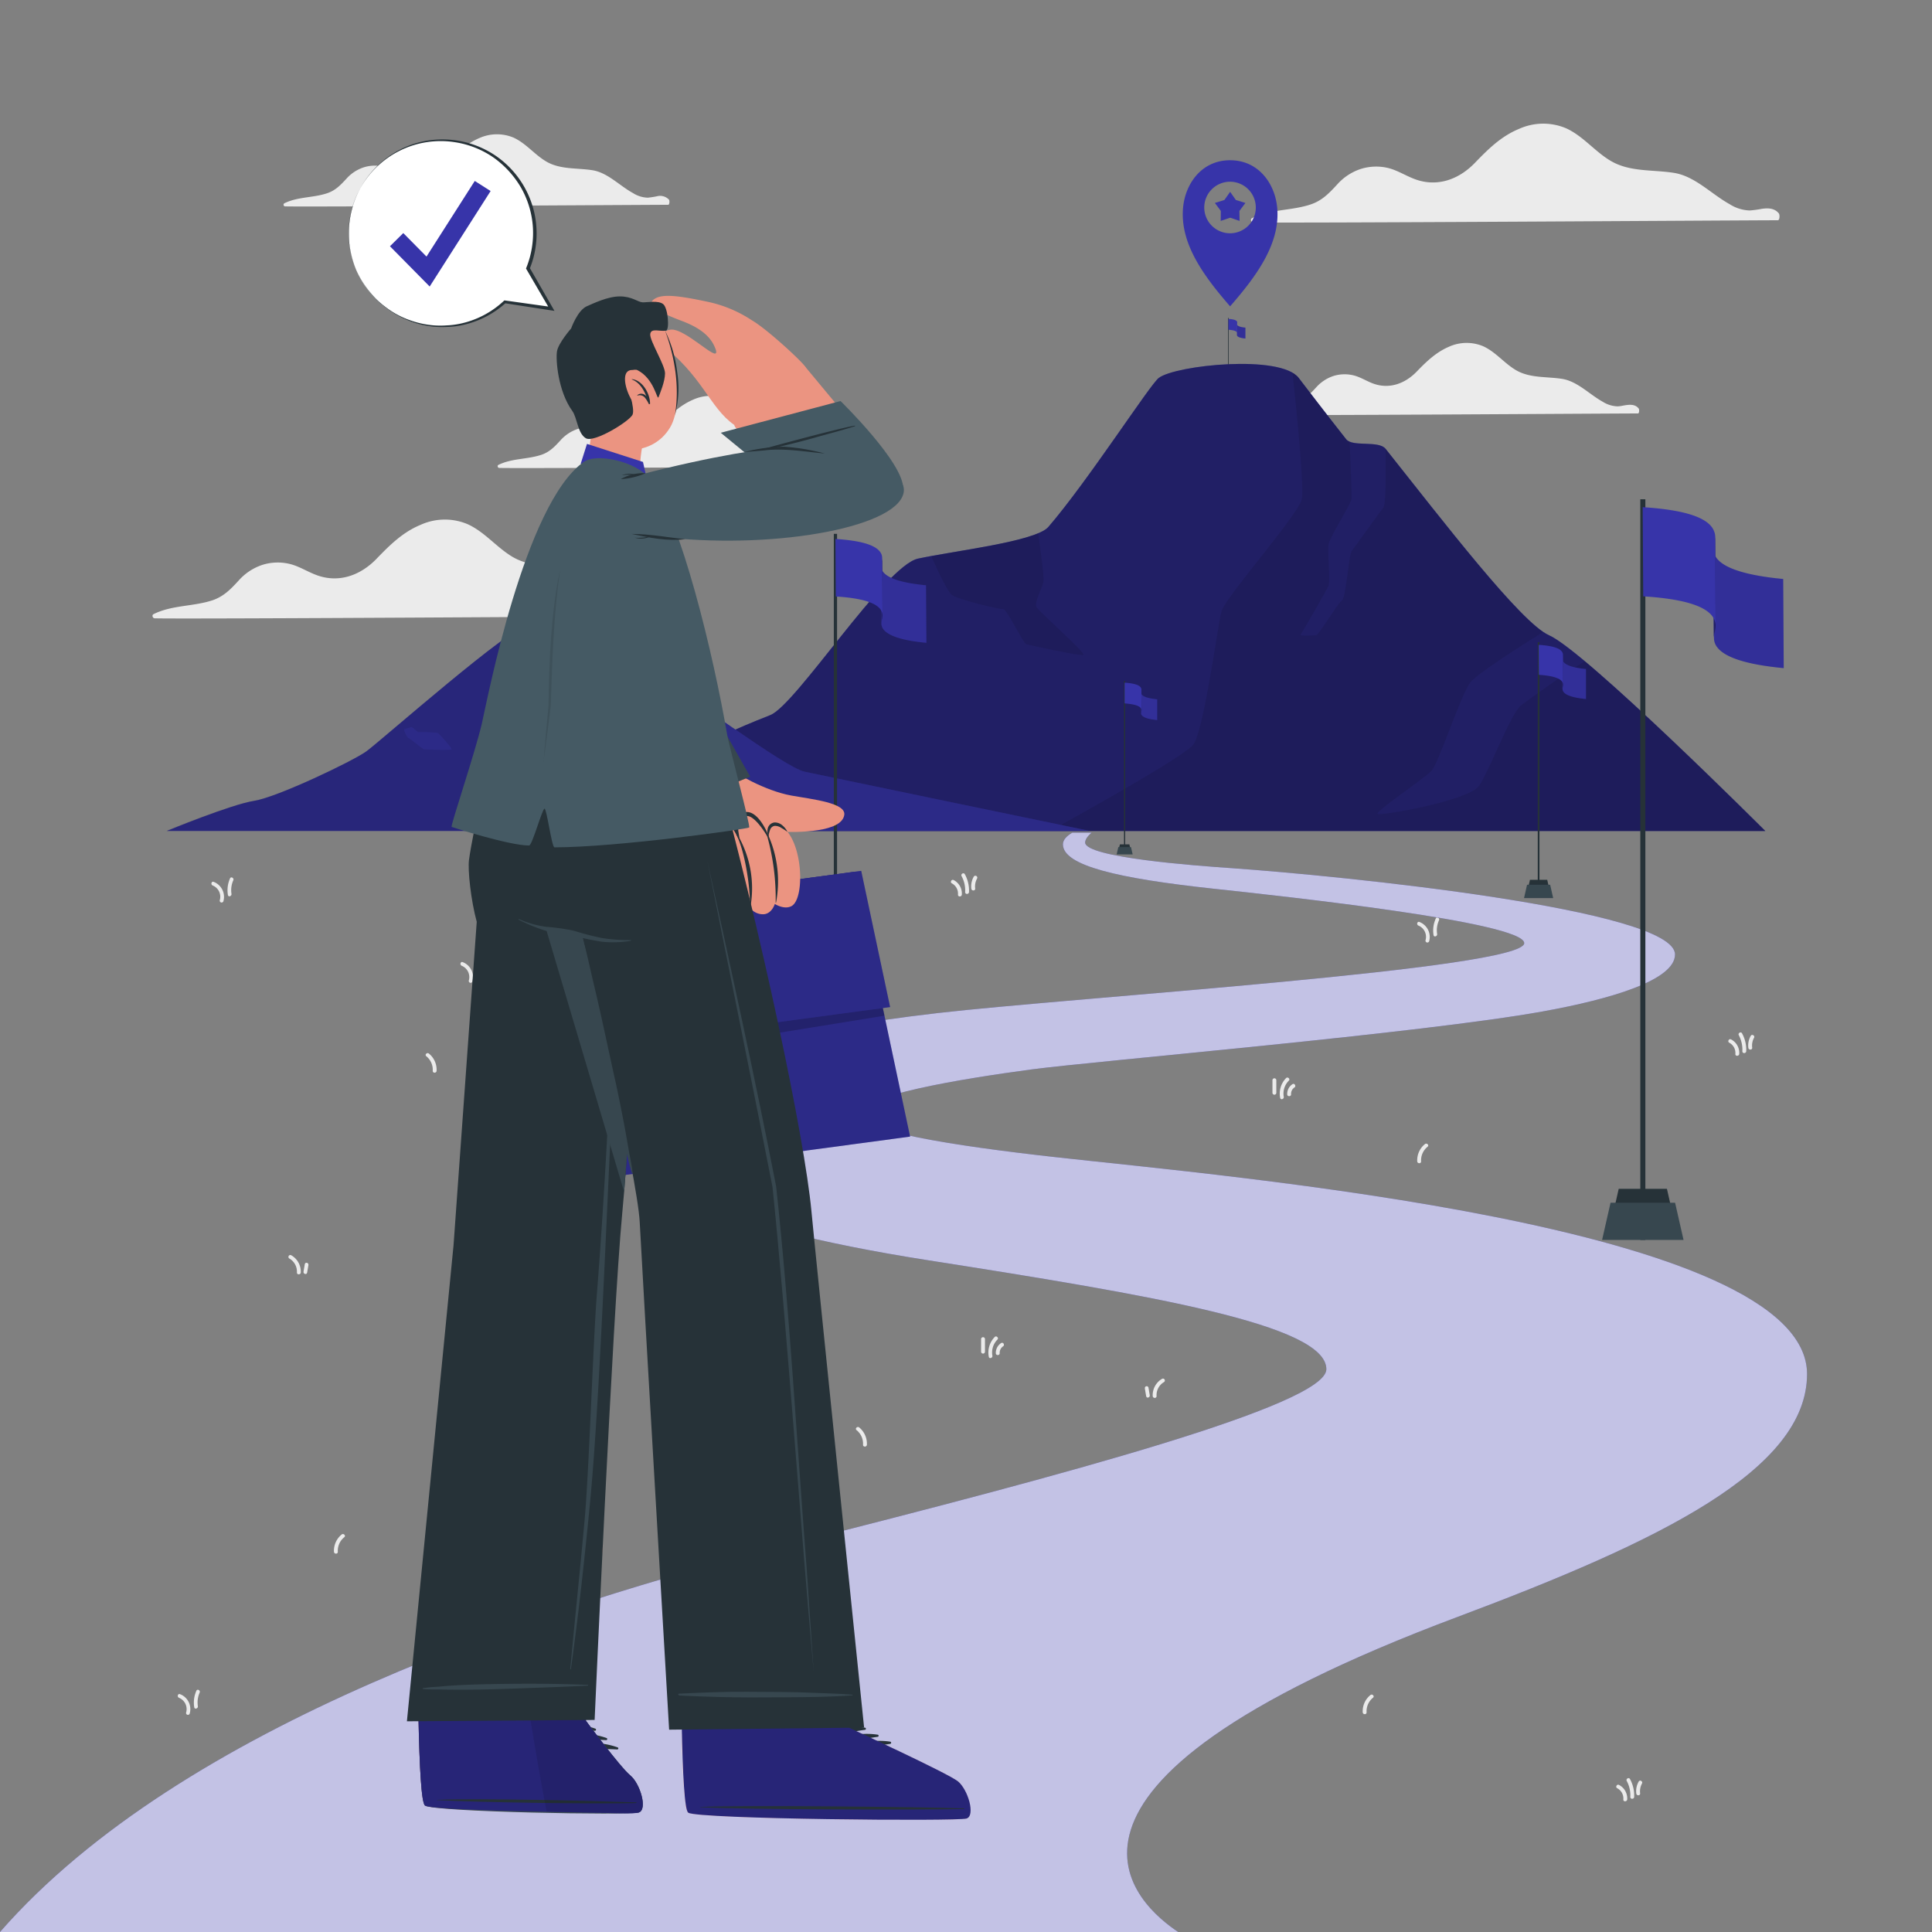
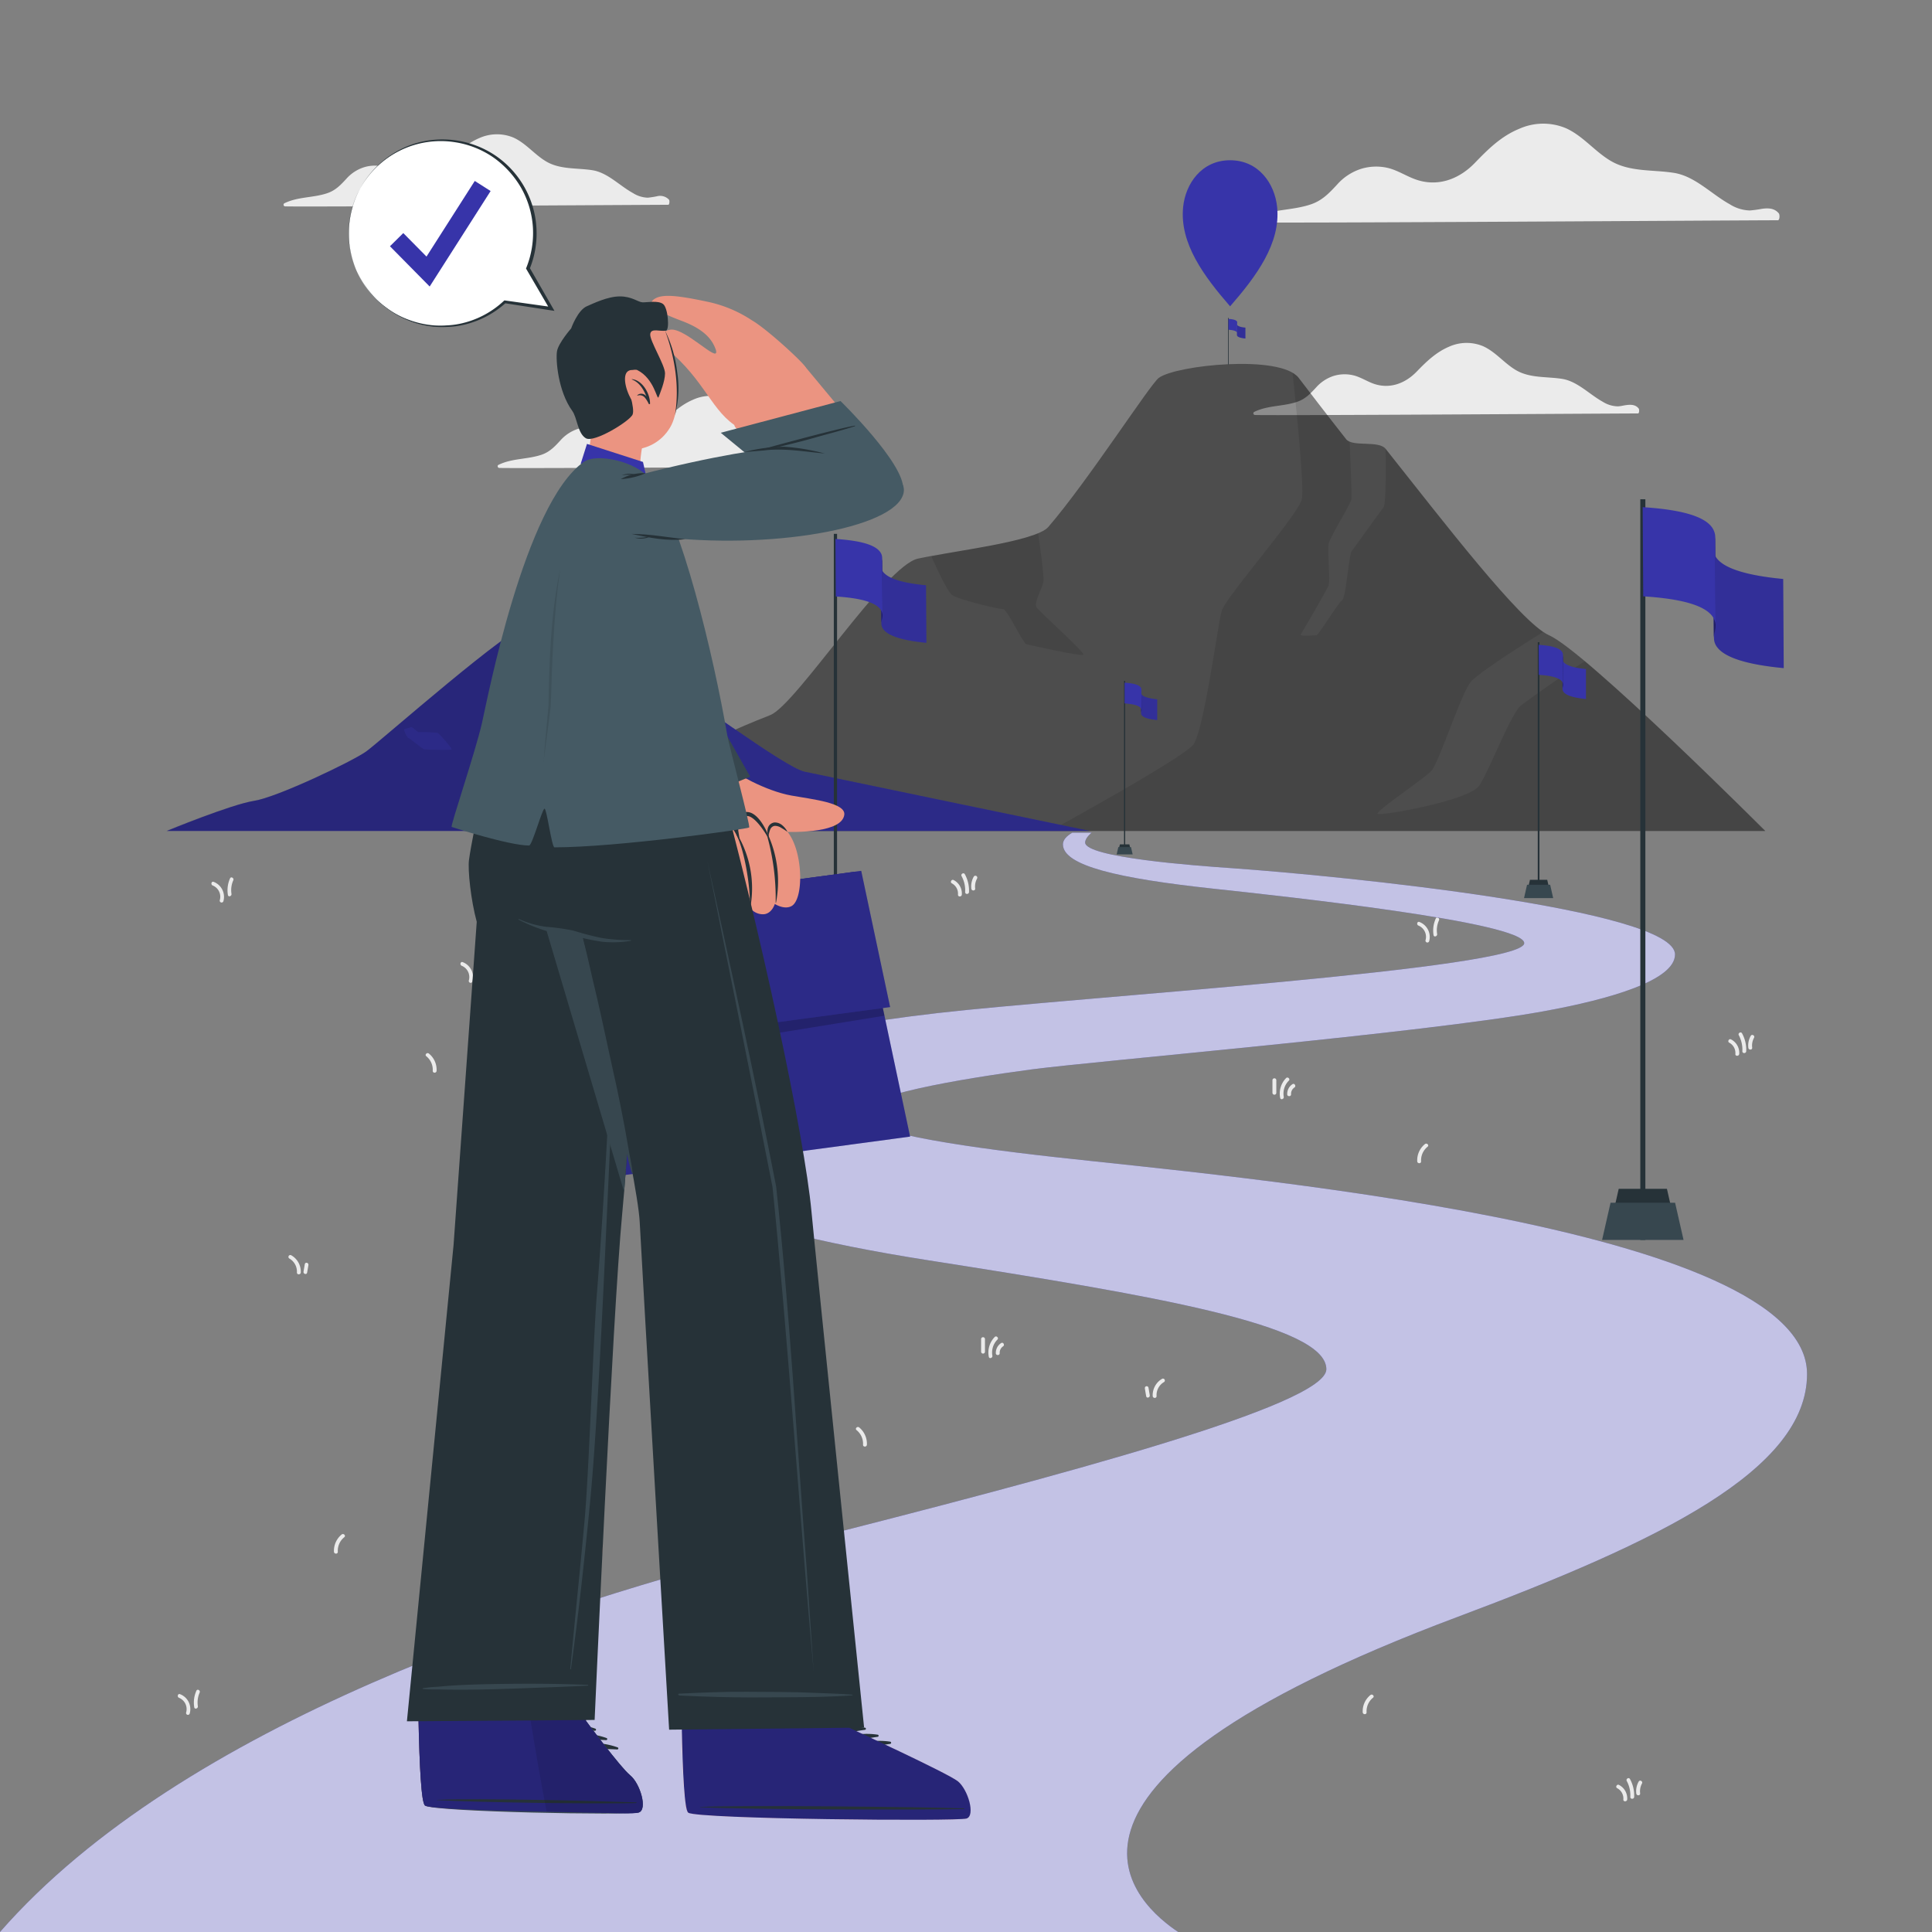
<svg xmlns="http://www.w3.org/2000/svg" viewBox="0 0 500 500">
  <rect x="0" y="0" width="500" height="500" fill="#808080" stroke="none" />
  <g id="freepik--background-complete--inject-106">
    <path d="M460.11,57c-7.18,0-128.17.8-135.77.55-.55,0-.84-.82-.3-1.09,4.8-2.37,10.23-1.89,15.21-3.57,2.94-1,4.73-2.9,6.77-5.1a14,14,0,0,1,6.29-4.11,13.31,13.31,0,0,1,6.86-.22c2.45.59,4.58,2,6.93,2.88,5.81,2.19,11.46.11,15.6-4.19,3.43-3.55,6.79-6.89,11.44-8.8a15.21,15.21,0,0,1,12.12-.17c4.44,2,7.49,6.06,11.65,8.49,4.95,2.89,10.86,2.2,16.31,3.07s9.65,5.47,14.44,8.12a10.22,10.22,0,0,0,5.21,1.61,31.16,31.16,0,0,0,3.18-.44c1.65-.21,3.21-.16,4.32,1.21C460.64,55.6,460.59,57,460.11,57Z" style="fill:#ebebeb" />
-     <path d="M175.83,159.46c-7.19,0-128.18.8-135.78.56-.54,0-.84-.82-.3-1.09C44.55,156.56,50,157,55,155.35c2.93-1,4.73-2.9,6.76-5.1a14.08,14.08,0,0,1,6.3-4.11,13.26,13.26,0,0,1,6.85-.21c2.45.58,4.59,2,6.93,2.87,5.81,2.2,11.46.11,15.61-4.19,3.42-3.54,6.78-6.89,11.44-8.8a15.14,15.14,0,0,1,12.11-.16c4.44,2,7.49,6,11.66,8.48,4.94,2.89,10.85,2.21,16.3,3.08s9.65,5.47,14.44,8.11a10.24,10.24,0,0,0,5.22,1.62c1.06,0,2.11-.32,3.17-.45,1.65-.2,3.21-.16,4.32,1.22C176.35,158,176.3,159.46,175.83,159.46Z" style="fill:#ebebeb" />
    <path d="M228.35,120.7c-5.25,0-93.58.58-99.13.4-.4,0-.62-.59-.22-.79,3.5-1.73,7.47-1.39,11.11-2.61,2.14-.72,3.45-2.12,4.93-3.73a10.34,10.34,0,0,1,4.6-3,9.78,9.78,0,0,1,5-.15c1.79.42,3.34,1.45,5,2.1,4.25,1.6,8.37.08,11.4-3.06,2.5-2.59,5-5,8.35-6.43a11.12,11.12,0,0,1,8.85-.12c3.24,1.47,5.46,4.42,8.51,6.2,3.6,2.1,7.92,1.61,11.9,2.24s7,4,10.54,5.93a7.52,7.52,0,0,0,3.81,1.18,22.72,22.72,0,0,0,2.32-.33c1.2-.15,2.34-.12,3.15.89C228.73,119.66,228.69,120.7,228.35,120.7Z" style="fill:#ebebeb" />
    <path d="M423.91,107c-5.25,0-93.58.58-99.13.4a.43.43,0,0,1-.22-.79c3.5-1.73,7.47-1.39,11.11-2.61,2.14-.72,3.45-2.12,4.94-3.73a10.31,10.31,0,0,1,4.59-3,9.79,9.79,0,0,1,5-.15c1.79.42,3.35,1.45,5.06,2.1,4.24,1.6,8.36.08,11.39-3.06,2.5-2.59,5-5,8.35-6.43a11.08,11.08,0,0,1,8.85-.12c3.24,1.47,5.46,4.42,8.51,6.2,3.61,2.1,7.92,1.61,11.9,2.24s7.05,4,10.54,5.93a7.55,7.55,0,0,0,3.81,1.18c.78,0,1.55-.24,2.32-.33,1.2-.15,2.35-.12,3.16.89C424.29,106,424.25,107,423.91,107Z" style="fill:#ebebeb" />
    <path d="M172.93,53c-5.25,0-93.58.58-99.13.41a.43.43,0,0,1-.21-.8c3.5-1.73,7.47-1.38,11.1-2.61,2.14-.72,3.46-2.12,4.94-3.72a10.2,10.2,0,0,1,4.6-3,9.64,9.64,0,0,1,5-.16,42.82,42.82,0,0,1,5.06,2.1c4.24,1.6,8.37.08,11.4-3.06,2.49-2.59,5-5,8.35-6.42a11.12,11.12,0,0,1,8.85-.13c3.24,1.47,5.46,4.42,8.5,6.2,3.61,2.11,7.92,1.61,11.91,2.24s7,4,10.54,5.93a7.49,7.49,0,0,0,3.81,1.18A23.13,23.13,0,0,0,170,50.8a3.17,3.17,0,0,1,3.15.89C173.32,51.93,173.28,53,172.93,53Z" style="fill:#ebebeb" />
    <path d="M55.3,228.23c-.58-.24-.83.7-.26.93A3.15,3.15,0,0,1,56.87,233a.49.49,0,0,0,.94.26A4.15,4.15,0,0,0,55.3,228.23Z" style="fill:#ebebeb" />
    <path d="M59.54,227.32a7.44,7.44,0,0,0-.56,4.29c.1.62,1,.35.93-.26a6.25,6.25,0,0,1,.47-3.54C60.63,227.25,59.79,226.75,59.54,227.32Z" style="fill:#ebebeb" />
    <path d="M367.35,238.61c-.58-.24-.83.69-.26.93a3.15,3.15,0,0,1,1.83,3.81.49.49,0,0,0,.94.26A4.15,4.15,0,0,0,367.35,238.61Z" style="fill:#ebebeb" />
    <path d="M371.59,237.7A7.44,7.44,0,0,0,371,242c.09.61,1,.35.93-.26a6.24,6.24,0,0,1,.47-3.54C372.68,237.62,371.84,237.13,371.59,237.7Z" style="fill:#ebebeb" />
    <path d="M46.59,438.45c-.58-.23-.83.7-.26.94a3.16,3.16,0,0,1,1.84,3.81.48.48,0,0,0,.93.25A4.14,4.14,0,0,0,46.59,438.45Z" style="fill:#ebebeb" />
    <path d="M50.83,437.55a7.51,7.51,0,0,0-.56,4.29c.1.61,1,.35.94-.26a6.32,6.32,0,0,1,.46-3.54C51.92,437.47,51.09,437,50.83,437.55Z" style="fill:#ebebeb" />
    <path d="M119.75,249c-.58-.23-.83.7-.26.94a3.16,3.16,0,0,1,1.84,3.81.48.48,0,0,0,.93.25A4.14,4.14,0,0,0,119.75,249Z" style="fill:#ebebeb" />
    <path d="M124,248.13a7.51,7.51,0,0,0-.56,4.29c.1.61,1,.35.94-.26a6.32,6.32,0,0,1,.46-3.54C125.08,248.05,124.25,247.56,124,248.13Z" style="fill:#ebebeb" />
    <path d="M246.81,227.76c-.55-.29-1,.55-.49.84a3,3,0,0,1,1.6,2.94c0,.62.92.62,1,0A3.92,3.92,0,0,0,246.81,227.76Z" style="fill:#ebebeb" />
    <path d="M249.7,226.25c-.3-.55-1.14-.06-.84.49a7.75,7.75,0,0,1,.92,4.14c0,.63.93.63,1,0A8.79,8.79,0,0,0,249.7,226.25Z" style="fill:#ebebeb" />
    <path d="M252,226.89a5.08,5.08,0,0,0-.62,3.1c.07.61,1,.62,1,0a4.23,4.23,0,0,1,.48-2.61A.48.48,0,0,0,252,226.89Z" style="fill:#ebebeb" />
    <path d="M419,461.94c-.55-.29-1,.55-.49.84a3,3,0,0,1,1.61,2.93c-.05.63.92.62,1,0A3.94,3.94,0,0,0,419,461.94Z" style="fill:#ebebeb" />
    <path d="M421.84,460.42c-.3-.55-1.13-.06-.84.49a7.79,7.79,0,0,1,.92,4.15c0,.62.93.62,1,0A8.82,8.82,0,0,0,421.84,460.42Z" style="fill:#ebebeb" />
    <path d="M424.09,461.07a5,5,0,0,0-.62,3.09c.08.62,1,.62,1,0a4.26,4.26,0,0,1,.48-2.6C425.23,461,424.39,460.52,424.09,461.07Z" style="fill:#ebebeb" />
    <path d="M448,269c-.55-.29-1,.54-.49.84a3,3,0,0,1,1.6,2.93c-.05.62.92.62,1,0A3.92,3.92,0,0,0,448,269Z" style="fill:#ebebeb" />
    <path d="M450.84,267.43c-.3-.55-1.14-.06-.84.49a7.88,7.88,0,0,1,.92,4.15c0,.62.93.62,1,0A8.82,8.82,0,0,0,450.84,267.43Z" style="fill:#ebebeb" />
    <path d="M453.09,268.08a5,5,0,0,0-.62,3.09c.07.61,1,.62,1,0a4.19,4.19,0,0,1,.48-2.6C454.23,268,453.39,267.53,453.09,268.08Z" style="fill:#ebebeb" />
    <path d="M300.78,356.82a.49.49,0,0,1,.49.84,3.92,3.92,0,0,0-1.95,3.65c0,.63-.94.62-1,0A4.89,4.89,0,0,1,300.78,356.82Z" style="fill:#ebebeb" />
    <path d="M297.23,359.14l.33,1.95c.11.61-.83.88-.93.26s-.23-1.3-.34-2S297.12,358.53,297.23,359.14Z" style="fill:#ebebeb" />
    <path d="M75.33,324.84a.49.49,0,0,0-.49.84,3.91,3.91,0,0,1,2,3.65c0,.62.94.62,1,0A4.89,4.89,0,0,0,75.33,324.84Z" style="fill:#ebebeb" />
    <path d="M78.88,327.16l-.33,1.95c-.11.61.83.87.93.26s.22-1.3.34-1.95S79,326.54,78.88,327.16Z" style="fill:#ebebeb" />
    <path d="M111,272.66c-.47-.39-1.16.29-.68.69a4.5,4.5,0,0,1,1.67,3.79c0,.63.94.63,1,0A5.42,5.42,0,0,0,111,272.66Z" style="fill:#ebebeb" />
    <path d="M222.36,369.42c-.48-.39-1.17.29-.69.69a4.5,4.5,0,0,1,1.68,3.8c0,.62.94.62,1,0A5.45,5.45,0,0,0,222.36,369.42Z" style="fill:#ebebeb" />
    <path d="M368.77,296.09c.48-.4,1.17.29.69.68a4.51,4.51,0,0,0-1.68,3.8c0,.63-.94.62-1,0A5.39,5.39,0,0,1,368.77,296.09Z" style="fill:#ebebeb" />
    <path d="M354.66,438.68c.47-.4,1.16.29.68.68a4.53,4.53,0,0,0-1.67,3.8c0,.63-.94.62-1,0A5.39,5.39,0,0,1,354.66,438.68Z" style="fill:#ebebeb" />
    <path d="M88.42,397.13c.48-.4,1.17.29.69.69a4.48,4.48,0,0,0-1.68,3.79c0,.63-.94.62-1,0A5.42,5.42,0,0,1,88.42,397.13Z" style="fill:#ebebeb" />
    <path d="M332.85,279a5.71,5.71,0,0,0-1.54,5.13c.11.61,1,.35.93-.26a4.72,4.72,0,0,1,1.29-4.18C334,279.27,333.28,278.58,332.85,279Z" style="fill:#ebebeb" />
    <path d="M329.31,279.56v3.25a.49.49,0,0,0,1,0v-3.25A.49.49,0,0,0,329.31,279.56Z" style="fill:#ebebeb" />
    <path d="M334.5,280.58a3,3,0,0,0-1.37,2.64c0,.62,1,.63,1,0a2,2,0,0,1,.89-1.8C335.51,281.08,335,280.24,334.5,280.58Z" style="fill:#ebebeb" />
    <path d="M257.44,346a5.76,5.76,0,0,0-1.54,5.13c.11.61,1,.35.93-.26a4.73,4.73,0,0,1,1.3-4.18C258.56,346.27,257.88,345.58,257.44,346Z" style="fill:#ebebeb" />
    <path d="M253.91,346.56v3.25a.49.49,0,0,0,1,0v-3.25A.49.49,0,0,0,253.91,346.56Z" style="fill:#ebebeb" />
    <path d="M259.09,347.59a3,3,0,0,0-1.37,2.63c0,.62,1,.63,1,0a2,2,0,0,1,.89-1.8C260.1,348.08,259.62,347.24,259.09,347.59Z" style="fill:#ebebeb" />
  </g>
  <g id="freepik--Road--inject-106">
    <path d="M467.66,355.59c0,24.83-38.22,43.3-90.38,62.84-119.59,44.79-82,75.14-72.37,81.57H0c47.23-54,141.34-84.42,204.11-100.27,71.88-18.15,139.15-36.19,139.15-45.38,0-11.53-45.21-19.13-103.21-28.22-56.64-8.87-83.36-21.79-83.36-35.83,0-13.75,47.71-23.71,86.07-28.13,35.27-4.06,151.71-11.42,151.71-18.09,0-5.42-62.12-12.12-80.45-14.09-24.55-2.65-38.93-5.93-38.93-11.48,0-1.11.9-2.13,2.4-3h5s-1.66,1.31-1.66,2.53c0,3.88,28.47,6,37.94,6.64,28.37,2,114.72,10.63,114.72,22.33,0,6.65-16.59,11.56-34.24,14.75-31.31,5.65-115.42,12.77-132.26,15-18.54,2.48-44.6,6.81-44.6,11.52,0,4.4,24.05,8.2,50.49,11.16C317.82,304.47,467.66,317.15,467.66,355.59Z" style="fill:#3734A9" />
    <g style="opacity:0.7">
      <path d="M467.66,355.59c0,24.83-38.22,43.3-90.38,62.84-119.59,44.79-82,75.14-72.37,81.57H0c47.23-54,141.34-84.42,204.11-100.27,71.88-18.15,139.15-36.19,139.15-45.38,0-11.53-45.21-19.13-103.21-28.22-56.64-8.87-83.36-21.79-83.36-35.83,0-13.75,47.71-23.71,86.07-28.13,35.27-4.06,151.71-11.42,151.71-18.09,0-5.42-62.12-12.12-80.45-14.09-24.55-2.65-38.93-5.93-38.93-11.48,0-1.11.9-2.13,2.4-3h5s-1.66,1.31-1.66,2.53c0,3.88,28.47,6,37.94,6.64,28.37,2,114.72,10.63,114.72,22.33,0,6.65-16.59,11.56-34.24,14.75-31.31,5.65-115.42,12.77-132.26,15-18.54,2.48-44.6,6.81-44.6,11.52,0,4.4,24.05,8.2,50.49,11.16C317.82,304.47,467.66,317.15,467.66,355.59Z" style="fill:#fff" />
    </g>
  </g>
  <g id="freepik--Mountains--inject-106">
-     <path d="M456.87,215.06s-46.53-46.5-56-50.67c-7.23-3.18-27.55-29.71-42.28-48.24-1.78-2.24-8.57-.4-10.2-2.48-5.51-7-10-12.87-12.28-15.87-4.7-6.14-31.79-3.31-36.22,0-2.27,1.69-18.35,26.71-28.58,38.57-3.29,3.81-24.88,6.25-33.75,8.2-8.56,1.89-31.56,37.88-38.21,40.49-36.78,14.45-45.87,27.37-53.18,30H456.87Z" style="fill:#3734A9" />
    <path d="M456.87,215.06s-46.53-46.5-56-50.67c-7.23-3.18-27.55-29.71-42.28-48.24-1.78-2.24-8.57-.4-10.2-2.48-5.51-7-10-12.87-12.28-15.87-4.7-6.14-31.79-3.31-36.22,0-2.27,1.69-18.35,26.71-28.58,38.57-3.29,3.81-24.88,6.25-33.75,8.2-8.56,1.89-31.56,37.88-38.21,40.49-36.78,14.45-45.87,27.37-53.18,30H456.87Z" style="opacity:0.4" />
    <path d="M456.87,215.05h0Z" style="opacity:0.4" />
    <path d="M456.87,215.05h0Z" style="opacity:0.2" />
    <path d="M456.85,215.05H271.76c11.18-6.17,35-19.52,37.09-22.39,2.74-3.75,6.29-30.91,7.3-34.51s20-25.12,20.76-29-2.35-32.1-2.41-32.68h0s0,0,0,0a.82.82,0,0,1,.2.12,1.14,1.14,0,0,1,.23.15l.22.16.19.15a1.9,1.9,0,0,1,.21.19l.08.07a1.29,1.29,0,0,1,.16.17,1.14,1.14,0,0,1,.11.11l.15.19.34.44.37.48.39.51.42.55c2.5,3.25,6.28,8.18,10.76,13.89a1,1,0,0,0,.2.21,1.57,1.57,0,0,0,.21.17,2.16,2.16,0,0,0,.3.18l.25.1s.61,13.61.48,14.82-5.6,9.85-5.93,11.72.49,9.1,0,10.65c-.3.89-5.77,10.35-7.2,12.67-.4.62,3.93.21,4.05.21.54,0,5.65-8.41,6.63-9s1.8-11.9,2.49-12.76,7.34-10.21,8.21-11.24.55-15.23.55-15.23c2.76,3.47,5.72,7.22,8.75,11.06l2.29,2.88.76,1c.7.89,1.4,1.77,2.11,2.65,1,1.2,1.92,2.4,2.88,3.58l1.44,1.78c.47.59.95,1.17,1.42,1.75l1.41,1.73c1.88,2.29,3.73,4.49,5.5,6.57l1.33,1.53c3.36,3.89,6.46,7.24,9.06,9.7.43.4.84.78,1.24,1.13l.8.69.47.38c.46.37.9.7,1.31,1,0,0-16.32,10.07-18.73,12.93s-8.27,21-10.16,23S356,209.92,356.54,210.6s23.68-3.38,26.29-7.29,8.22-18.74,10.81-20.75c2-1.54,11.4-8.26,16.51-11.44C432,189.74,455.92,214.38,456.85,215.05Z" style="opacity:0.1" />
    <path d="M280.36,169.46c-.72.45-14-2.54-14.77-2.74s-5.11-9.25-5.95-9.09-11.8-2.5-13.28-3.66-5.3-9.92-5.3-9.92h0l3.61-.81c8.2-1.39,18.85-3.06,24-5.24.28,1.89,1.61,11.11,1.36,12.56-.28,1.61-2.45,5.35-1.8,6.54S281.08,169,280.36,169.46Z" style="opacity:0.1" />
    <path d="M282.07,215.05s-65.5-13.56-73.81-15.33c-5.28-1.13-29.72-19.67-46.4-30.33-1.29-.82-7.72-.09-8.5-.41-6.72-2.74-11.87-7.6-16-7.6-4.5,0-39,30.54-42.58,33.1s-23,11.84-29,12.78-22.61,7.79-22.61,7.79Z" style="fill:#3734A9" />
    <path d="M282.07,215.05s-65.5-13.56-73.81-15.33c-5.28-1.13-29.72-19.67-46.4-30.33-1.29-.82-7.72-.09-8.5-.41-6.72-2.74-11.87-7.6-16-7.6-4.5,0-39,30.54-42.58,33.1s-23,11.84-29,12.78-22.61,7.79-22.61,7.79Z" style="opacity:0.2" />
    <path d="M142.59,195.42c-.83-.43-1.1-5.43-1.36-6.33s-12-8.82-12.11-10,8.24-17.75,8.24-17.75c-4.5,0-39,30.54-42.58,33.1-.23.16-.51.35-.85.56l-.56.33c-.69.41-1.53.87-2.5,1.38l-.85.45-1.38.71-1,.49-1.53.75-1.07.52c-1.08.51-2.19,1-3.33,1.55-4.15,1.91-8.49,3.74-11.85,4.9l-.89.29c-.28.1-.56.18-.83.26s-.79.23-1.15.32l-.67.16-.6.11c-.38.06-.79.14-1.25.24l-.7.17-.75.2-.8.22-.83.24-1.74.54-1.84.61-1.42.49-.47.17-.95.34-.47.17-1,.34c-5.48,2-10.44,4.06-10.44,4.06H186.69C172.24,208.72,143.2,195.73,142.59,195.42Zm-32.83-1.51c-.47-.09-3.6-2.78-4-2.87s-1.38-2.21-1.14-2.31,1.68-.53,1.91-.56,1.5,1.29,1.73,1.29a43.24,43.24,0,0,1,5,.2c.42.2,3.74,3.92,3.61,4.25S110.22,194,109.76,193.91Z" style="opacity:0.1" />
  </g>
  <g id="freepik--Locator--inject-106">
-     <path d="M330.52,53.61c-.6-6.08-4.79-12.14-12.17-12.14s-11.55,6.06-12.16,12.14c-.93,9.4,5.41,17.9,12.16,25.67C325.12,71.51,331.46,63,330.52,53.61Zm-12.17,6.76A6.67,6.67,0,1,1,325,53.7,6.66,6.66,0,0,1,318.35,60.37Z" style="fill:#3734A9" />
+     <path d="M330.52,53.61c-.6-6.08-4.79-12.14-12.17-12.14s-11.55,6.06-12.16,12.14c-.93,9.4,5.41,17.9,12.16,25.67C325.12,71.51,331.46,63,330.52,53.61Zm-12.17,6.76Z" style="fill:#3734A9" />
    <polygon points="318.36 49.65 319.84 51.76 322.31 52.52 320.76 54.59 320.8 57.17 318.36 56.34 315.92 57.17 315.95 54.59 314.41 52.52 316.87 51.76 318.36 49.65" style="fill:#3734A9" />
  </g>
  <g id="freepik--Flags--inject-106">
    <rect x="424.51" y="129.21" width="1.31" height="191.68" style="fill:#263238" />
    <polygon points="433.04 314.86 417.29 314.86 418.92 307.67 431.4 307.67 433.04 314.86" style="fill:#263238" />
    <polygon points="435.7 320.89 414.62 320.89 416.81 311.26 433.51 311.26 435.7 320.89" style="fill:#37474f" />
    <rect x="215.79" y="138.16" width="0.84" height="123.68" style="fill:#263238" />
    <polygon points="221.12 259.17 211.31 259.17 212.32 254.69 220.1 254.69 221.12 259.17" style="fill:#263238" />
    <polygon points="222.77 262.92 209.65 262.92 211.01 256.93 221.41 256.93 222.77 262.92" style="fill:#37474f" />
    <rect x="397.97" y="166.2" width="0.44" height="64.49" style="fill:#263238" />
    <polygon points="401 230.27 395.37 230.27 395.95 227.69 400.42 227.69 401 230.27" style="fill:#263238" />
    <polygon points="401.96 232.42 394.42 232.42 395.2 228.98 401.18 228.98 401.96 232.42" style="fill:#37474f" />
    <rect x="290.9" y="176.21" width="0.3" height="44.46" style="fill:#263238" />
    <polygon points="292.6 219.94 289.51 219.94 289.83 218.52 292.28 218.52 292.6 219.94" style="fill:#263238" />
    <polygon points="293.13 221.12 288.99 221.12 289.42 219.23 292.7 219.23 293.13 221.12" style="fill:#37474f" />
    <rect x="137.41" y="149.43" width="0.16" height="12.04" style="fill:#263238" />
    <rect x="317.8" y="82.28" width="0.16" height="12.04" style="fill:#263238" />
    <g style="isolation:isolate">
      <path d="M320.13,86.67l0-2.82a.35.35,0,0,0,0,.14.37.37,0,0,0,.07.14c.25.33,1,.56,2.11.66v2.82q-1.72-.17-2.1-.66a1,1,0,0,1-.08-.14A.78.78,0,0,1,320.13,86.67Z" style="fill:#3734A9" />
      <g style="opacity:0.1">
        <path d="M320.13,86.67l0-2.82a.35.35,0,0,0,0,.14.37.37,0,0,0,.07.14c.25.33,1,.56,2.11.66v2.82q-1.72-.17-2.1-.66a1,1,0,0,1-.08-.14A.78.78,0,0,1,320.13,86.67Z" />
      </g>
      <path d="M320.19,86.27a1.2,1.2,0,0,1,0,.2.69.69,0,0,0,0,.2l0-2.82a1.38,1.38,0,0,1,0-.2,1.2,1.2,0,0,0,0-.2C320.17,84.3,320.18,85.42,320.19,86.27Z" style="fill:#3734A9" />
      <g style="opacity:0.4">
        <path d="M320.19,86.27a1.2,1.2,0,0,1,0,.2.69.69,0,0,0,0,.2l0-2.82a1.38,1.38,0,0,1,0-.2,1.2,1.2,0,0,0,0-.2C320.17,84.3,320.18,85.42,320.19,86.27Z" />
      </g>
      <path d="M320.17,83.45l0,2.82a.45.45,0,0,0,0-.16.64.64,0,0,0-.08-.14c-.26-.35-1-.55-2.18-.63l0-2.81c1.21.07,1.92.28,2.18.62a.49.49,0,0,1,.11.3Z" style="fill:#3734A9" />
    </g>
    <path d="M443.58,165.19l-.15-23.08a3.82,3.82,0,0,0,.2,1.16,4.44,4.44,0,0,0,.62,1.15c2,2.71,7.82,4.53,17.24,5.42l.14,23.07c-9.42-.89-15.2-2.7-17.23-5.42a3.79,3.79,0,0,1-.62-1.15A3.53,3.53,0,0,1,443.58,165.19Z" style="fill:#3734A9" />
    <g style="opacity:0.1">
      <path d="M443.58,165.19l-.15-23.08a3.82,3.82,0,0,0,.2,1.16,4.44,4.44,0,0,0,.62,1.15c2,2.71,7.82,4.53,17.24,5.42l.14,23.07c-9.42-.89-15.2-2.7-17.23-5.42a3.79,3.79,0,0,1-.62-1.15A3.53,3.53,0,0,1,443.58,165.19Z" />
    </g>
    <path d="M444,161.9a7.09,7.09,0,0,1-.23,1.68,7.19,7.19,0,0,0-.23,1.61l-.15-23.08a8,8,0,0,1,.23-1.61,7.56,7.56,0,0,0,.24-1.67C443.94,145.75,444,155,444,161.9Z" style="fill:#3734A9" />
    <g style="opacity:0.4">
      <path d="M444,161.9a7.09,7.09,0,0,1-.23,1.68,7.19,7.19,0,0,0-.23,1.61l-.15-23.08a8,8,0,0,1,.23-1.61,7.56,7.56,0,0,0,.24-1.67C443.94,145.75,444,155,444,161.9Z" />
    </g>
    <path d="M443.9,138.83,444,161.9a3.85,3.85,0,0,0-.24-1.32,4.75,4.75,0,0,0-.62-1.12c-2.12-2.82-8-4.5-17.87-5.13l-.15-23.08c9.88.63,15.76,2.32,17.87,5.13a4.18,4.18,0,0,1,.62,1.13A3.84,3.84,0,0,1,443.9,138.83Z" style="fill:#3734A9" />
    <path d="M228.1,161.38l-.1-14.89a2.57,2.57,0,0,0,.13.74,2.73,2.73,0,0,0,.4.75c1.32,1.75,5.05,2.92,11.12,3.49l.1,14.89c-6.08-.57-9.81-1.75-11.12-3.49a2.48,2.48,0,0,1-.4-.75A2,2,0,0,1,228.1,161.38Z" style="fill:#3734A9" />
    <g style="opacity:0.1">
      <path d="M228.1,161.38l-.1-14.89a2.57,2.57,0,0,0,.13.74,2.73,2.73,0,0,0,.4.75c1.32,1.75,5.05,2.92,11.12,3.49l.1,14.89c-6.08-.57-9.81-1.75-11.12-3.49a2.48,2.48,0,0,1-.4-.75A2,2,0,0,1,228.1,161.38Z" />
    </g>
    <path d="M228.4,159.26a5.41,5.41,0,0,1-.15,1.08,4.5,4.5,0,0,0-.15,1l-.1-14.89a5.12,5.12,0,0,1,.15-1,4.77,4.77,0,0,0,.15-1.08Z" style="fill:#3734A9" />
    <g style="opacity:0.4">
      <path d="M228.4,159.26a5.41,5.41,0,0,1-.15,1.08,4.5,4.5,0,0,0-.15,1l-.1-14.89a5.12,5.12,0,0,1,.15-1,4.77,4.77,0,0,0,.15-1.08Z" />
    </g>
    <path d="M228.3,144.37l.1,14.89a2.81,2.81,0,0,0-.16-.86,3.2,3.2,0,0,0-.4-.72c-1.37-1.82-5.16-2.91-11.53-3.31l-.1-14.89c6.38.41,10.17,1.49,11.53,3.31a2.78,2.78,0,0,1,.41.73A2.42,2.42,0,0,1,228.3,144.37Z" style="fill:#3734A9" />
    <path d="M404.38,178.3l0-7.76a1.12,1.12,0,0,0,.06.39,1.86,1.86,0,0,0,.21.39c.69.91,2.63,1.52,5.8,1.82l0,7.76c-3.17-.3-5.12-.91-5.8-1.82a1.86,1.86,0,0,1-.21-.39A1.46,1.46,0,0,1,404.38,178.3Z" style="fill:#3734A9" />
    <g style="opacity:0.1">
-       <path d="M404.38,178.3l0-7.76a1.12,1.12,0,0,0,.06.39,1.86,1.86,0,0,0,.21.39c.69.91,2.63,1.52,5.8,1.82l0,7.76c-3.17-.3-5.12-.91-5.8-1.82a1.86,1.86,0,0,1-.21-.39A1.46,1.46,0,0,1,404.38,178.3Z" />
-     </g>
+       </g>
    <path d="M404.54,177.2a2.61,2.61,0,0,1-.08.56,2.52,2.52,0,0,0-.08.54l0-7.76a2,2,0,0,1,.07-.54,2.61,2.61,0,0,0,.08-.57C404.51,171.76,404.53,174.87,404.54,177.2Z" style="fill:#3734A9" />
    <g style="opacity:0.4">
      <path d="M404.54,177.2a2.61,2.61,0,0,1-.08.56,2.52,2.52,0,0,0-.08.54l0-7.76a2,2,0,0,1,.07-.54,2.61,2.61,0,0,0,.08-.57C404.51,171.76,404.53,174.87,404.54,177.2Z" />
    </g>
    <path d="M404.49,169.43l.05,7.77a1.26,1.26,0,0,0-.08-.45,1.58,1.58,0,0,0-.21-.38c-.71-.94-2.69-1.51-6-1.72l-.05-7.76c3.32.21,5.3.77,6,1.72a1.58,1.58,0,0,1,.21.38A1.21,1.21,0,0,1,404.49,169.43Z" style="fill:#3734A9" />
    <path d="M295.33,184.55l0-5.35a.84.84,0,0,0,0,.27.91.91,0,0,0,.15.27c.47.63,1.81,1,4,1.25l0,5.36c-2.19-.21-3.53-.63-4-1.26a1,1,0,0,1-.15-.27A.84.84,0,0,1,295.33,184.55Z" style="fill:#3734A9" />
    <g style="opacity:0.1">
      <path d="M295.33,184.55l0-5.35a.84.84,0,0,0,0,.27.91.91,0,0,0,.15.27c.47.63,1.81,1,4,1.25l0,5.36c-2.19-.21-3.53-.63-4-1.26a1,1,0,0,1-.15-.27A.84.84,0,0,1,295.33,184.55Z" />
    </g>
    <path d="M295.44,183.79a1.59,1.59,0,0,1-.06.39,1.64,1.64,0,0,0-.05.37l0-5.35a1.14,1.14,0,0,1,.05-.37,1.67,1.67,0,0,0,0-.39C295.41,180.05,295.43,182.19,295.44,183.79Z" style="fill:#3734A9" />
    <g style="opacity:0.4">
      <path d="M295.44,183.79a1.59,1.59,0,0,1-.06.39,1.64,1.64,0,0,0-.05.37l0-5.35a1.14,1.14,0,0,1,.05-.37,1.67,1.67,0,0,0,0-.39C295.41,180.05,295.43,182.19,295.44,183.79Z" />
    </g>
    <path d="M295.4,178.44l0,5.35a.89.89,0,0,0-.06-.3.94.94,0,0,0-.14-.26c-.5-.66-1.86-1-4.15-1.19l0-5.36c2.29.15,3.65.54,4.14,1.19a1.74,1.74,0,0,1,.15.26A.87.87,0,0,1,295.4,178.44Z" style="fill:#3734A9" />
    <path d="M139.74,153.82l0-2.81a.39.39,0,0,0,0,.14.46.46,0,0,0,.07.14c.25.33,1,.55,2.11.66l0,2.82c-1.15-.11-1.86-.33-2.11-.66a.51.51,0,0,1-.07-.15A.35.35,0,0,1,139.74,153.82Z" style="fill:#3734A9" />
    <g style="opacity:0.1">
      <path d="M139.74,153.82l0-2.81a.39.39,0,0,0,0,.14.46.46,0,0,0,.07.14c.25.33,1,.55,2.11.66l0,2.82c-1.15-.11-1.86-.33-2.11-.66a.51.51,0,0,1-.07-.15A.35.35,0,0,1,139.74,153.82Z" />
    </g>
    <path d="M139.8,153.42a1.52,1.52,0,0,1,0,.21,1.25,1.25,0,0,0,0,.19l0-2.81a1.38,1.38,0,0,1,0-.2.69.69,0,0,0,0-.2C139.79,151.45,139.79,152.58,139.8,153.42Z" style="fill:#3734A9" />
    <g style="opacity:0.4">
      <path d="M139.8,153.42a1.52,1.52,0,0,1,0,.21,1.25,1.25,0,0,0,0,.19l0-2.81a1.38,1.38,0,0,1,0-.2.69.69,0,0,0,0-.2C139.79,151.45,139.79,152.58,139.8,153.42Z" />
    </g>
    <path d="M139.78,150.61l0,2.81a.5.5,0,0,0,0-.16,1,1,0,0,0-.08-.14c-.26-.34-1-.55-2.18-.62l0-2.82c1.21.08,1.93.28,2.18.63a.39.39,0,0,1,.08.14A.45.45,0,0,1,139.78,150.61Z" style="fill:#3734A9" />
  </g>
  <g id="freepik--Character--inject-106">
-     <path d="M150.41,131.59c-.37,23.17,1,40.14,2.11,44.85,2.85,12,12.26,35.2,15.11,39.67,1.85,2.9,26.3-12.8,24.06-15.7-6.46-8.37-16.82-31.45-17-31.84-1.33-2.7-6.32-22.27-11.76-35.92S150.6,119.81,150.41,131.59Z" style="fill: rgb(235, 148, 129);" />
    <path d="M164.94,207.36c.19-3.37,20.29-11.41,22.94-9.18,2.39,2,10.22,6.5,16.94,7.71,5.63,1,14.12,1.9,13.68,5-.63,4.45-11.49,4.63-17.73,4.35,1.53,3,2.57,5.78,2.58,7.61.05,6.06-27,9.73-30.86,4.95C168.73,223.15,164.75,210.73,164.94,207.36Z" style="fill: rgb(235, 148, 129);" />
    <polygon points="198.64 232.67 193.31 233.38 191.44 224.6 169.63 227.54 171.5 236.32 166.06 237.05 163.2 223.56 195.75 219.18 198.64 232.67" style="fill:#a6a6a6" />
    <polygon points="235.53 294.15 152.07 305.38 137.54 236.86 221 225.64 235.53 294.15" style="fill:#3734A9" />
    <polygon points="235.53 294.15 152.07 305.38 137.54 236.86 221 225.64 235.53 294.15" style="opacity:0.2" />
    <polygon points="228.9 262.86 145.9 276.3 137.53 236.87 221 225.64 228.9 262.86" style="opacity:0.2" />
    <polygon points="152.07 305.38 146.58 304.12 141.62 306.78 137.53 236.86 152.07 305.38" style="fill:#3734A9" />
    <polygon points="152.07 305.38 146.58 304.12 141.62 306.79 137.53 236.86 152.07 305.38" style="opacity:0.3" />
    <path d="M146.58,304.12c-2.54-16.46-5-34.62-6.88-51.17,2.55,16.46,5,34.62,6.88,51.17Z" style="opacity:0.1" />
    <polygon points="230.36 260.63 145.64 272.02 138.16 236.77 222.88 225.37 230.36 260.63" style="fill:#3734A9" />
    <polygon points="230.36 260.63 145.64 272.02 138.16 236.77 222.88 225.37 230.36 260.63" style="opacity:0.2" />
    <polygon points="198.08 269.28 179.41 271.79 177.99 265.1 196.65 262.59 198.08 269.28" style="fill:#3734A9" />
    <path d="M201.41,213.49c-3-1.06-2.52,3-2.52,3s-2.07-5.75-5.55-5.66-2.64,5-2.59,5.38c-.12-.3-2.15-5.53-5.64-5.09s-2.06,5.31-2,5.62c-.2-.26-2.84-3.56-5.41-2.62-4.42,1.63,2.1,10.26,1.42,14,0,0-6.49-.43-6.68-.41,0,0,6,8.34,11.15,9a3.29,3.29,0,0,0,3.54-2.1s1.65,2.9,4.4,2.63c1.42-.14,2.45-2.52,2.45-2.52a4.11,4.11,0,0,0,3.86,1.87c2-.3,2.68-2.65,2.68-2.65s2.37,1.55,4.26.59C208.64,232.64,207.75,215.77,201.41,213.49Z" style="fill: rgb(235, 148, 129);" />
    <path d="M200.74,233.62s.08.07.09,0a29.31,29.31,0,0,0-1.94-17.32c-.08-.17-.4-.12-.34.09A59.9,59.9,0,0,1,200.74,233.62Z" style="fill:#263238" />
    <path d="M194.07,234.83c0,.06.11.07.12,0a27.43,27.43,0,0,0-3.3-18.77c-.12-.19-.42-.25-.3,0C192.65,220,194.25,229.37,194.07,234.83Z" style="fill:#263238" />
    <path d="M182.77,216.47C186,222,187,228.05,187.24,234.4c0,.08.11.07.13,0,.74-3.13.19-7.16-.51-10.26a16.87,16.87,0,0,0-3.89-7.78C182.89,216.27,182.71,216.35,182.77,216.47Z" style="fill:#263238" />
    <path d="M198.94,216.44c-.1-.21-.29.16-.39,0-.44-.85-3.49-5.73-5.47-5.21-1.59.42-2.13,2.85-2,3.86l.4,2.56-1.26-2.26a10.87,10.87,0,0,0-2.11-2.69,3.79,3.79,0,0,0-2.88-1.14,2.15,2.15,0,0,0-2,1.82,6.56,6.56,0,0,0,.38,3.25l1,2.89-1.89-2.39a9.79,9.79,0,0,0-1.81-1.77,4.17,4.17,0,0,0-2.18-.91,2,2,0,0,0-1.8,1,4.29,4.29,0,0,0-.21,2.39,34.46,34.46,0,0,0,1.37,5.13c.27.85.54,1.71.77,2.58a6.54,6.54,0,0,1,.28,2.67,6.85,6.85,0,0,0-.52-2.6c-.29-.84-.62-1.67-1-2.5a28.83,28.83,0,0,1-1.68-5.16,5.05,5.05,0,0,1,.16-2.89,2.75,2.75,0,0,1,2.6-1.54,4.94,4.94,0,0,1,2.73,1,10.82,10.82,0,0,1,2.05,1.95l-.88.5a7.43,7.43,0,0,1-.49-3.84,3.11,3.11,0,0,1,1-1.85,3.46,3.46,0,0,1,1.93-.79,4.76,4.76,0,0,1,3.64,1.44,11.51,11.51,0,0,1,2.28,3l-.87.29c-.16-1.29.15-4.08,2.53-5C196,209.38,198.55,215.32,198.94,216.44Z" style="fill:#263238" />
    <path d="M198.89,216.53a6.32,6.32,0,0,1,.45-1.88,1.47,1.47,0,0,1,1.16-.92,3,3,0,0,1,1.63.48c.54.31,1.11.68,1.67,1.07a5.21,5.21,0,0,0-1.28-1.64,3,3,0,0,0-2.11-.79,2.17,2.17,0,0,0-1.14.54,2.11,2.11,0,0,0-.57,1A3.33,3.33,0,0,0,198.89,216.53Z" style="fill:#263238" />
    <path d="M163.21,213.65,194.15,201s-17.41-30.84-19.07-33.42-7.4-27.07-13-38.11-12-12.36-12.55,3.18,1.28,36.63,2.22,43.44S163.21,213.65,163.21,213.65Z" style="fill:#37474f" />
    <path d="M189.13,195.18a36.61,36.61,0,0,0-3.48,1.19c-1.16.39-2.31.83-3.45,1.28-2.2.85-4.39,1.74-6.57,2.64L169.09,203c-2.25.94-4.59,1.78-6.76,2.9a.09.09,0,0,0,.06.16c2.34-.69,4.61-1.69,6.89-2.57l6.73-2.6c2.24-.87,4.48-1.76,6.7-2.67,1.1-.45,2.18-.91,3.26-1.41s2.21-.9,3.24-1.5C189.29,195.27,189.21,195.16,189.13,195.18Z" style="fill:#263238" />
    <path d="M165.84,212.58l-2.59,1.15-.09,0c-2.2-6.11-4.27-12.27-6.31-18.44-1.67-5.49-4.26-13.09-5.52-18.62-2.05-12.82-1.88-25.84-1.93-38.78.76,12.83.79,25.91,2.88,38.56,2.77,10.82,7.81,26.25,11,37.14l-.11-.06,2.66-1Z" style="fill:#263238" />
    <path d="M148.36,139.88c.14.69.46,2.07.64,2.75.22.91.48,1.81.65,2.77a8.19,8.19,0,0,1-1.29-5.52Z" style="fill:#263238" />
    <path d="M113.17,399.54S108.32,445,108.32,445c.17,8.4.46,15.76,1,19.55a.2.2,0,0,0,0,.07,5.88,5.88,0,0,0,.67,2.58l0,.05c2.54,1.64,51.83,2.26,54.18,1.49s.35-7.52-2.24-9.62-10.34-13.85-10.34-13.85l4.44-45.43Z" style="fill: rgb(235, 148, 129);" />
    <path d="M154.07,447.37c-4.27-1.51-9.76-1.69-13.62.91-.15.1,0,.31.15.29a62.18,62.18,0,0,1,13.36-.64A.29.29,0,0,0,154.07,447.37Z" style="fill:#263238" />
    <path d="M156.94,449.79c-4.27-1.52-9.76-1.69-13.62.91-.15.1,0,.31.15.29a62.93,62.93,0,0,1,13.37-.65A.28.28,0,0,0,156.94,449.79Z" style="fill:#263238" />
    <path d="M159.81,452.21c-4.27-1.52-9.75-1.7-13.61.9-.15.11,0,.32.14.29a62.93,62.93,0,0,1,13.37-.64A.28.28,0,0,0,159.81,452.21Z" style="fill:#263238" />
    <path d="M165.32,469.07c-2.35.76-52.76-.13-55.3-1.78-1-.61-1.46-10.4-1.7-22.25v-.37l43.33-.09,0,.74s8.85,12,11.45,14.12S167.67,468.31,165.32,469.07Z" style="fill:#37474f" />
    <path d="M108.31,444.66v.39c.25,11.84.72,21.63,1.7,22.24,1.15.75,15.71,1.28,31.45,1.58,18.83.35,22.57.62,23.85.2,2.35-.77.34-7.53-2.24-9.63s-11.45-14.12-11.45-14.12l0-.73-14.45,0Z" style="fill:#3734A9" />
    <path d="M108.31,444.66v.39c.25,11.84.72,21.63,1.7,22.24,1.15.75,15.71,1.28,31.45,1.58,18.83.35,22.57.62,23.85.2,2.35-.77.34-7.53-2.24-9.63s-11.45-14.12-11.45-14.12l0-.73-14.45,0Z" style="opacity:0.3" />
    <path d="M164.58,466.45c-11.31-.38-40.25-1.13-51.47-.65-.09,0-.09.07,0,.07,11.21.63,40.15,1,51.47.77C164.82,466.63,164.82,466.46,164.58,466.45Z" style="fill:#263238" />
    <path d="M137.2,444.61c1.18,7.24,3,17.91,4.27,24.26,18.83.35,22.57.62,23.85.2,2.35-.77.34-7.53-2.24-9.63s-11.45-14.12-11.45-14.12l0-.73Z" style="opacity:0.1" />
    <path d="M105.31,445.47l48.58-.35s4.64-104.81,7.14-131.07c3.14-32.85,6.78-118.58,6.78-118.58l-41,.68s-4.43,19-5.43,26.36c-.36,2.62.48,10.47,2,16.05l-6,83.67Z" style="fill:#263238" />
    <path d="M109.43,436.9a35.51,35.51,0,0,1,3.86-.37c1.43-.13,2.86-.26,4.3-.34,2.76-.17,5.52-.26,8.29-.32,5.58-.11,11.16-.16,16.74-.08q4.75.06,9.52.25c.12,0,.12.19,0,.2-5.52.29-11,.47-16.58.67s-11.06.4-16.59.38c-1.58,0-3.17,0-4.75-.05s-3.21.05-4.76-.15C109.36,437.08,109.32,436.93,109.43,436.9Z" style="fill:#37474f" />
    <path d="M151.27,393.7c1.16-12.63,2.2-45.76,3.17-58.4,2-25.28,3.44-53.67,4.46-79,.58-14.22,1-28.44,1.32-42.66a.12.12,0,1,1,.23,0c-.09,25.49-.94,51-2.24,76.44s-3.1,74.2-5.57,99.44c-1.38,14.16-2.92,28.32-4.88,42.41a.09.09,0,1,1-.18,0C148.77,419.18,150.1,406.45,151.27,393.7Z" style="fill:#37474f" />
    <path d="M167.8,195.46s-3.27,77-6.28,113L128.16,196.13Z" style="fill:#37474f" />
    <path d="M175.28,402.94s1.11,43.91,1.11,43.94c.17,8.4.46,15.77,1,19.56a.13.13,0,0,0,0,.06,5.88,5.88,0,0,0,.67,2.58l.05.05c2.54,1.65,69.7,2.27,72,1.5s.35-7.53-2.24-9.63-28.21-13.84-28.21-13.84l-1.52-43.89Z" style="fill: rgb(235, 148, 129);" />
    <path d="M176.16,437.87s.23,9,.23,9c.17,8.4.46,15.77,1,19.56a.13.13,0,0,0,0,.06,11.15,11.15,0,0,0,.67,2.58l.05.05c2.54,1.65,69.7,2.27,72,1.5s.35-7.53-2.24-9.63-28.21-13.84-28.21-13.84l-.1-9.15Z" style="fill:#fff" />
    <path d="M223.81,447.12c-4.48-.67-9.9.22-13.18,3.53-.13.12.05.3.19.25a63,63,0,0,1,13-3.22A.28.28,0,0,0,223.81,447.12Z" style="fill:#263238" />
    <path d="M227.1,448.93c-4.49-.66-9.91.23-13.19,3.53-.13.13.06.31.2.26a62.36,62.36,0,0,1,13-3.23A.28.28,0,0,0,227.1,448.93Z" style="fill:#263238" />
    <path d="M230.38,450.74c-4.48-.66-9.9.23-13.18,3.54-.13.12.06.3.2.25a62.34,62.34,0,0,1,13-3.22A.29.29,0,0,0,230.38,450.74Z" style="fill:#263238" />
    <path d="M250.14,470.63c-2.35.77-69.51.15-72-1.5-1-.61-1.46-10.4-1.7-22.24v-.38l43.33-.08,0,.73S245.3,458.9,247.9,461,252.5,469.87,250.14,470.63Z" style="fill:#3734A9" />
    <path d="M250.14,470.63c-2.35.77-69.51.15-72-1.5-1-.61-1.46-10.4-1.7-22.24v-.38l43.33-.08,0,.73S245.3,458.9,247.9,461,252.5,469.87,250.14,470.63Z" style="opacity:0.3" />
    <path d="M249.41,468c-11.32-.38-57-.86-68.23-.37-.09,0-.09.06,0,.07,11.21.62,56.9.72,68.22.48C249.64,468.2,249.64,468,249.41,468Z" style="fill:#263238" />
    <path d="M150.73,242.3s14.28,62.48,14.83,74c.48,9.83,7.61,131.34,7.61,131.34l50.46-.54S210.94,323.7,210,313.46c-1.8-19.16-12.78-71.53-25.58-118.24l-54.39.92s-1.15,26.23,10.32,43.81C140.33,240,147.46,240.53,150.73,242.3Z" style="fill:#263238" />
    <path d="M175.7,438.32c5.82-.27,11.86-.54,17.7-.49s11.58,0,17.36.28c3.27.14,6.54.2,9.82.47.11,0,.1.16,0,.17-5.82.44-11.67.47-17.5.51s-11.58.08-17.37-.09c-3.27-.09-6.54-.2-9.82-.37C175.54,438.78,175.34,438.33,175.7,438.32Z" style="fill:#37474f" />
    <path d="M163.23,243.3a45,45,0,0,1-7.51-.55,73.64,73.64,0,0,1-7.29-1.9,57,57,0,0,0-7.13-1,25.12,25.12,0,0,1-7-2,.09.09,0,0,0-.08.16,43.34,43.34,0,0,0,6.73,2.78c2.41.72,4.91.78,7.35,1.33a61.75,61.75,0,0,0,7.5,1.6,27.57,27.57,0,0,0,7.48-.25C163.36,243.45,163.32,243.3,163.23,243.3Z" style="fill:#37474f" />
    <path d="M162.67,297.37c-.36-2-.69-4-1.08-6.06-.78-4.06-1.58-8.14-2.48-12.18-1.79-8-3.44-16.11-5.36-24.1-1.09-4.54-2-9.12-3.36-13.58a.08.08,0,1,0-.16,0c.55,4.12,1.44,8.17,2.22,12.25s1.61,8.13,2.46,12.19c1.68,8.06,3.32,16.13,5.2,24.14q.79,3.38,1.66,6.72c.6,2.27,1,4.61,1.78,6.84a.09.09,0,0,0,.18,0C163.52,301.49,163,299.43,162.67,297.37Z" style="fill:#37474f" />
    <path d="M183.06,222.76c5.84,26.57,12.66,57.75,17.81,84.32,3.51,32.35,5.38,66.59,7.92,99.14l1.79,26.46c-3.24-35.6-7-90.05-10.65-125.43-3.94-20.38-12.76-63.72-16.87-84.49Z" style="fill:#37474f" />
    <path d="M230.9,128.33c.51-6.67-5.61-13-22.51-33.42-2.34-2.83-20.48,12.44-18.14,15.59,2.95,4,11.48,12.9,12.52,13.86C211.51,132.49,230.56,132.85,230.9,128.33Z" style="fill: rgb(235, 148, 129);" />
    <path d="M208.39,94.91c-.79-1.33-9.87-9.74-13.78-12A33.13,33.13,0,0,0,183,78.07c-7.36-1.56-11.28-2-13.36-.86-2.42,1.33-.77,3,6.93,5.89,7.1,2.69,8.58,6.1,9.15,9.29a49.71,49.71,0,0,0,9.51,21.55S211.43,100,208.39,94.91Z" style="fill: rgb(235, 148, 129);" />
    <path d="M185.31,90.81c.7,3.27-8.07-6.07-11.83-5.49s-1.87,4,.8,6.43c9.29,8.51,10.42,16.09,18.41,19.75S185.31,90.81,185.31,90.81Z" style="fill: rgb(235, 148, 129);" />
    <path d="M186.53,112l31-8.21s16.59,16.17,16.2,22.76c-.25,4.34-13,9.7-28.41.88Z" style="fill:#455a64" />
    <path d="M221.27,110.29c-3.46,1.12-7,2-10.5,3s-7.05,1.85-10.59,2.69c-2,.47-4,1-6,1.36-.05,0-.08-.07,0-.09,3.46-1.12,7-2.07,10.49-3s7-1.86,10.58-2.74c2-.49,4-1,6-1.36A.09.09,0,0,1,221.27,110.29Z" style="fill:#263238" />
    <path d="M160.08,129.12c-3.32.66-7.27-4.14-8.14-8.4-.06-.31.39-3.22.87-6.81.28-2.18.54-4.62.62-6.86L167.36,111a35.67,35.67,0,0,0-1.65,8.55,4.54,4.54,0,0,0,.06.92s0,.1,0,.16C166,122.34,163.29,128.47,160.08,129.12Z" style="fill: rgb(235, 148, 129);" />
    <path d="M147.12,88c-1.66,6,1.14,20.77,5.46,24.49,6.25,5.38,16.28,5.66,20.81-1.81,4.38-7.24.6-25.9-4.2-29.26C162.12,76.48,149.58,79.17,147.12,88Z" style="fill: rgb(235, 148, 129);" />
    <path d="M147.81,85s-3.3,3.76-3.66,5.91.25,10.3,3.94,15.41c1.33,1.84,1.37,5.79,3.51,7.09s11.52-4.5,12.13-6.16-1.24-6.9-1.65-9.11,2.16-2.71,2.86-2.36c4.43,2.2,5.11,8,5.49,7s1.66-4,1.68-6.14-4-8.46-3.83-10.16,2.54-.61,4.09-.92c.95-.19.54-5.92-.78-6.89s-4.11-.38-5.31-.43-2.7-1.54-5.89-1.53-6.95,1.88-8.48,2.53C149.49,80.24,147.81,85,147.81,85Z" style="fill:#263238" />
    <path d="M168.77,99.83S165,94.61,162.63,96s.51,9,3.34,10a2.86,2.86,0,0,0,3.81-1.6Z" style="fill: rgb(235, 148, 129);" />
    <path d="M163.51,98.12s0,.06,0,.08c2,.77,3.05,2.58,3.8,4.46a1.57,1.57,0,0,0-2.37-.39c-.05,0,0,.11.06.1a1.76,1.76,0,0,1,1.94.59,7.67,7.67,0,0,1,.95,1.55c.1.17.41.07.34-.13v0C168.22,101.82,166.21,98.33,163.51,98.12Z" style="fill:#263238" />
    <path d="M172.13,85.58a33.25,33.25,0,0,1,3.13,10.76,26.92,26.92,0,0,1-.6,11.16c1.26-7.32,0-15-2.53-21.92Z" style="fill:#263238" />
    <polygon points="150.28 120.03 151.91 114.88 166.4 119.55 167.15 122.85 150.28 120.03" style="fill:#3734A9" />
    <path d="M116.88,214c.05.05,14.85,4.82,20.05,4.82.81,0,3.41-9.59,4-9.53s1.85,10,2.57,10c16.16,0,50-4.75,50.38-5.14s-5.19-21.12-5.66-23.86c-3.55-20.68-12-56-19.88-66.21-3.62-4.73-13.94-6.9-17.27-4.54-15.36,10.89-25,61.79-26.36,67.68C123,194.65,116.58,213.61,116.88,214Z" style="fill:#455a64" />
    <path d="M140.67,197.22c.3-4.2.88-10.32,1.28-14.58.18-11.63.59-23.73,3-35.27-1.65,11.71-2.05,23.54-2.41,35.34-.53,4.26-1.28,10.32-1.91,14.51Z" style="opacity:0.1" />
    <path d="M167.66,138.48c28,4.12,61.67-1,65.84-9.89,4.66-9.86-30.15-12.49-31.8-12.61-2.3-.17-17,1.87-36.53,7S160.73,137.46,167.66,138.48Z" style="fill:#455a64" />
    <path d="M177.4,139.54c-4.68.58-9.37-.37-13.93-1.36,4.71,0,9.27.91,13.93,1.36Z" style="fill:#263238" />
    <path d="M164.28,139.15a12,12,0,0,0,4.33-.46,5.51,5.51,0,0,1-4.33.46Z" style="fill:#263238" />
    <path d="M167.08,122.47a18.91,18.91,0,0,1-6.42,1.53,11.53,11.53,0,0,1,6.42-1.53Z" style="fill:#263238" />
    <path d="M160.92,123a5.48,5.48,0,0,1,4.35.14,12,12,0,0,0-4.35-.14Z" style="fill:#263238" />
    <path d="M192.62,117a40.83,40.83,0,0,1,10.44-1.39,55.94,55.94,0,0,1,10.36,1.75c-5.21-.45-10.34-1.43-15.58-.8l-5.22.44Z" style="fill:#263238" />
  </g>
  <g id="freepik--speech-bubble--inject-106">
    <path d="M90.38,62.89a24.08,24.08,0,0,0,40.25,15.24l12.05,1.77-6-10.42a24.09,24.09,0,1,0-46.27-6.59Z" style="fill:#fff" />
    <path d="M97.59,43a24.78,24.78,0,0,1,9.29-5.7,24.56,24.56,0,0,1,21.17,2.85,24.38,24.38,0,0,1,9,29.51l0-.42,6,10.44.44.77-.87-.13-12-1.85.28-.09a24.25,24.25,0,0,1-11.92,5.89,20.66,20.66,0,0,1-3.33.34,23.42,23.42,0,0,1-3.35-.06A24.49,24.49,0,0,1,100,79.77a24.87,24.87,0,0,1-2.54-2.15,26.18,26.18,0,0,1-2.19-2.52A24.23,24.23,0,0,1,97.59,43ZM95.31,75.05a28.88,28.88,0,0,0,2.19,2.49,25.82,25.82,0,0,0,2.55,2.12,22.2,22.2,0,0,0,5.81,3.13,24,24,0,0,0,6.43,1.42,22.72,22.72,0,0,0,3.3,0,21.15,21.15,0,0,0,3.27-.39,23.69,23.69,0,0,0,11.53-5.95l.12-.11.17,0,12.06,1.69-.43.63-6.07-10.4-.11-.19.09-.22a24.09,24.09,0,0,0,1.69-10.49,23.82,23.82,0,0,0-3.06-10.2,25,25,0,0,0-7.2-7.86,23.78,23.78,0,0,0-10-3.93A23.82,23.82,0,0,0,95.31,75.05Z" style="fill:#263238" />
    <polygon points="111.2 74.15 100.92 63.73 104.37 60.32 110.38 66.4 122.87 46.83 126.97 49.44 111.2 74.15" style="fill:#3734A9" />
  </g>
</svg>